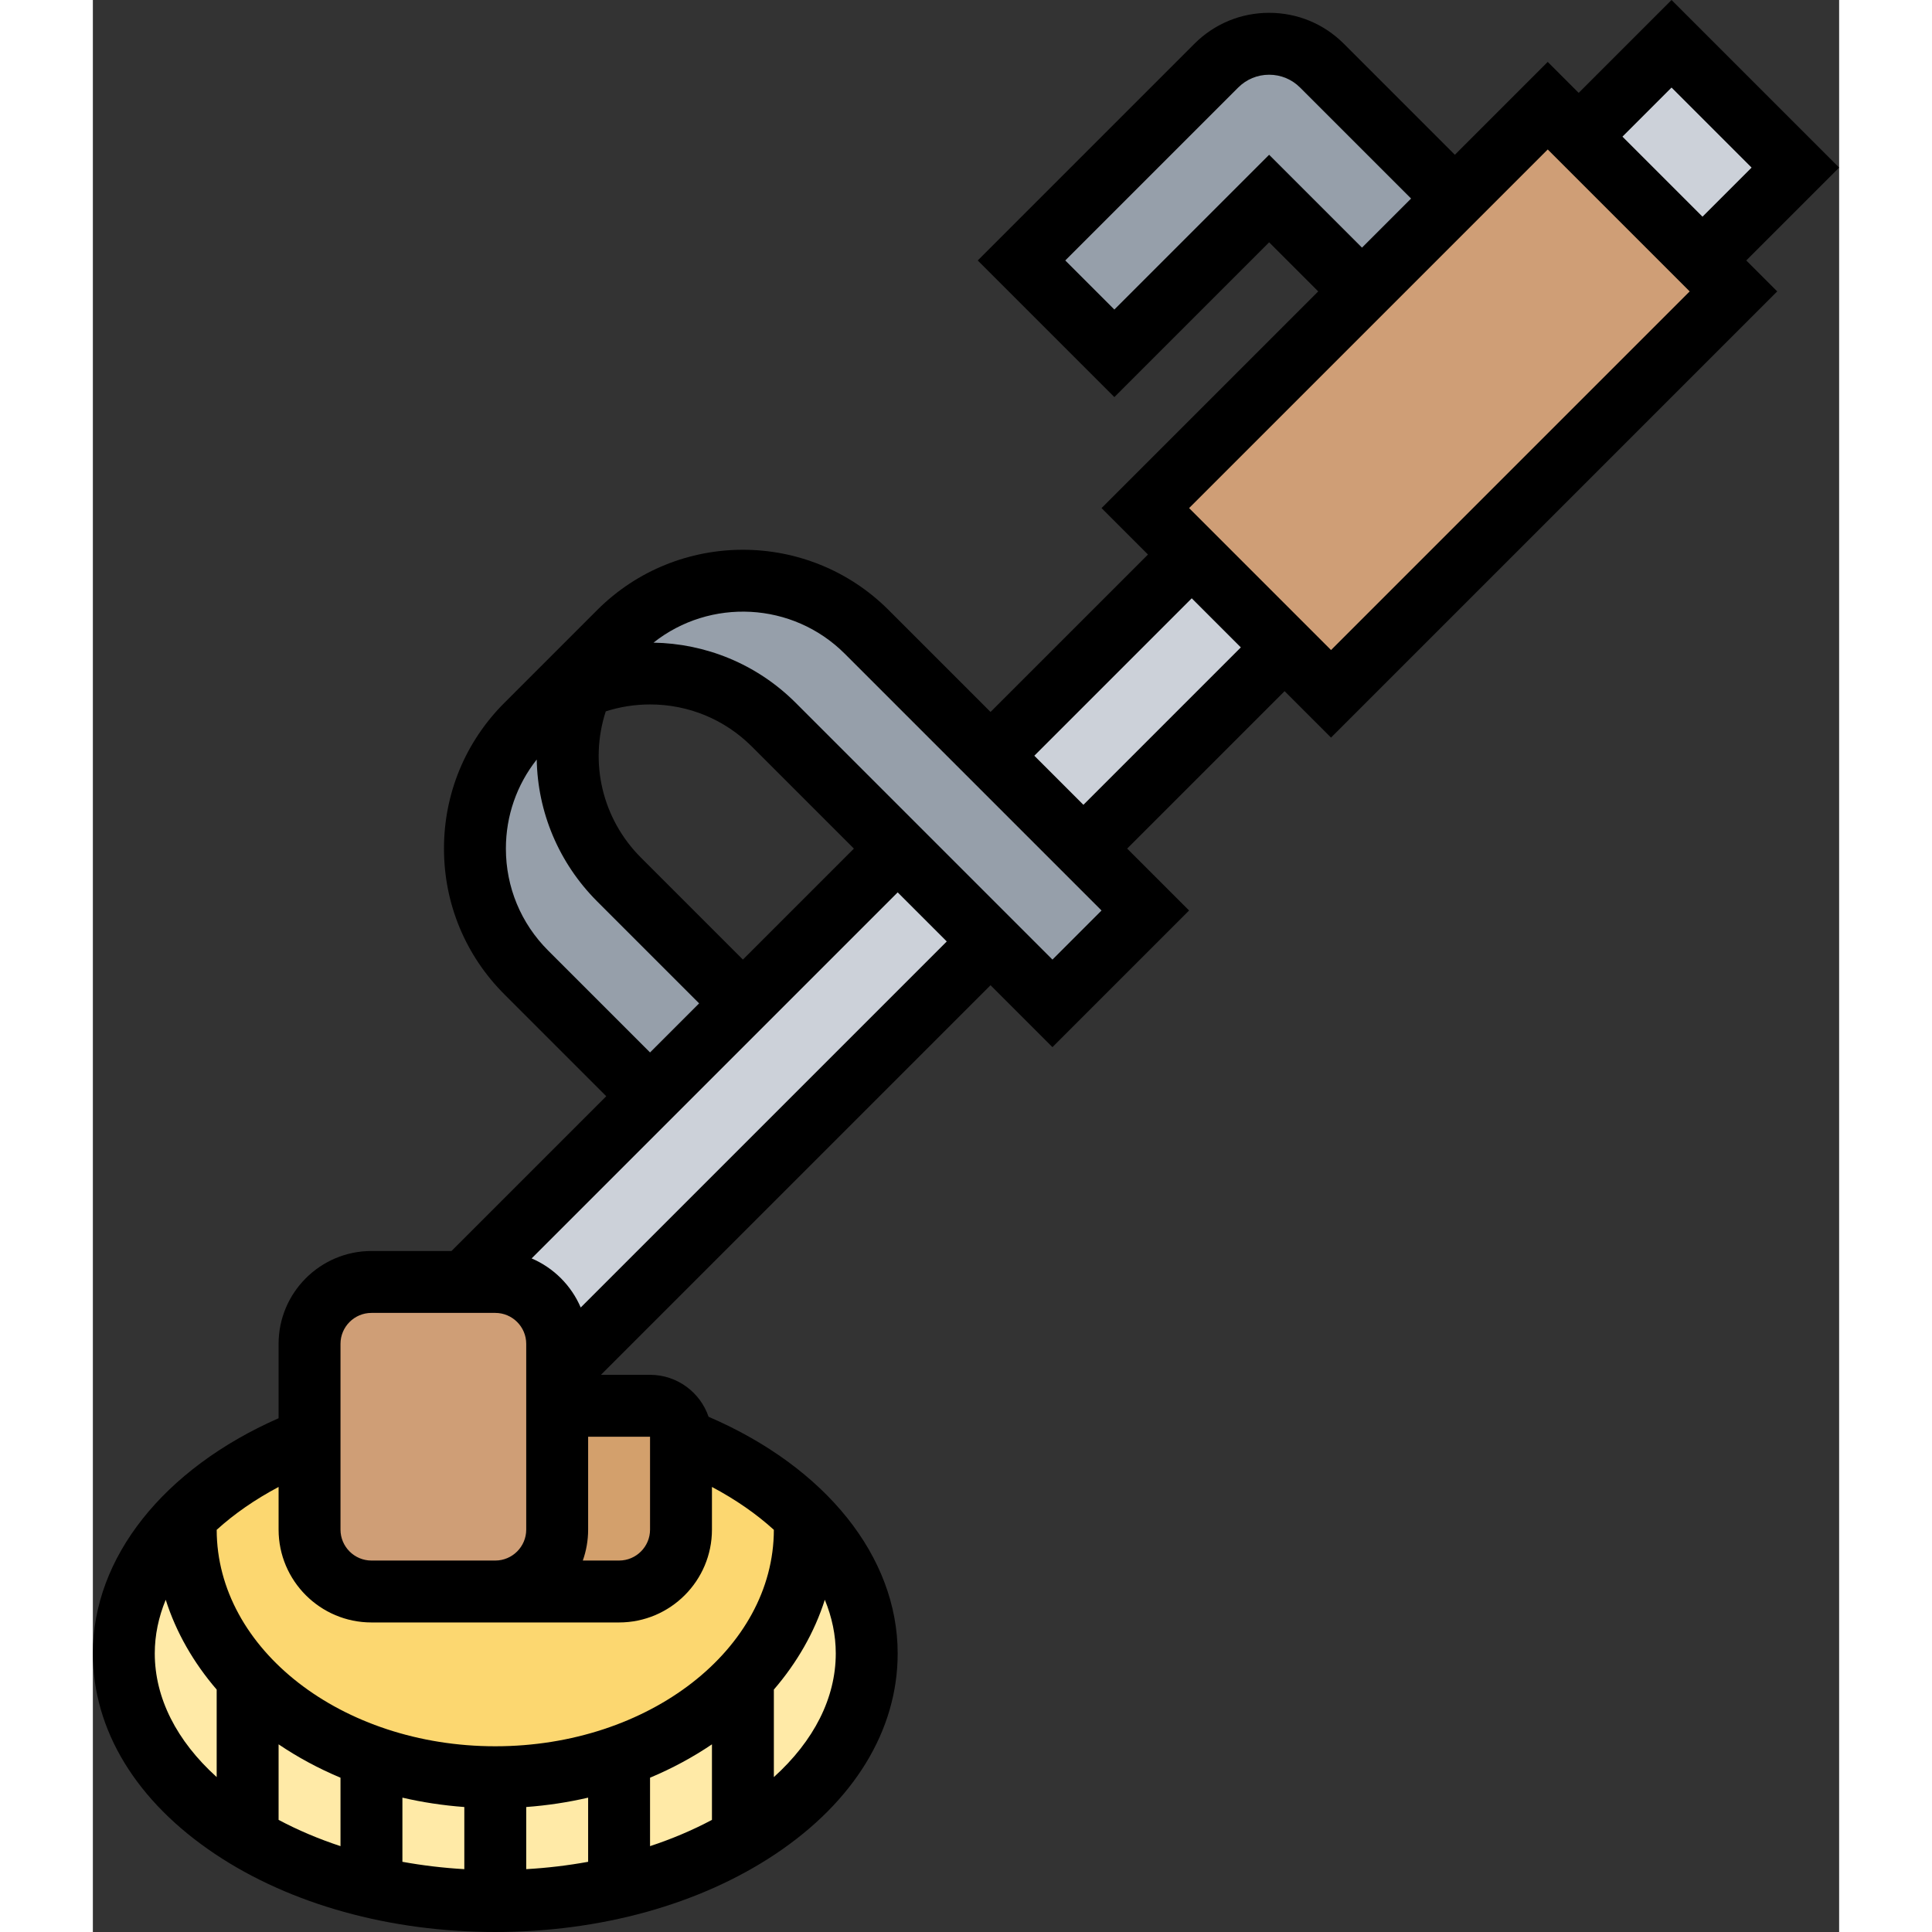
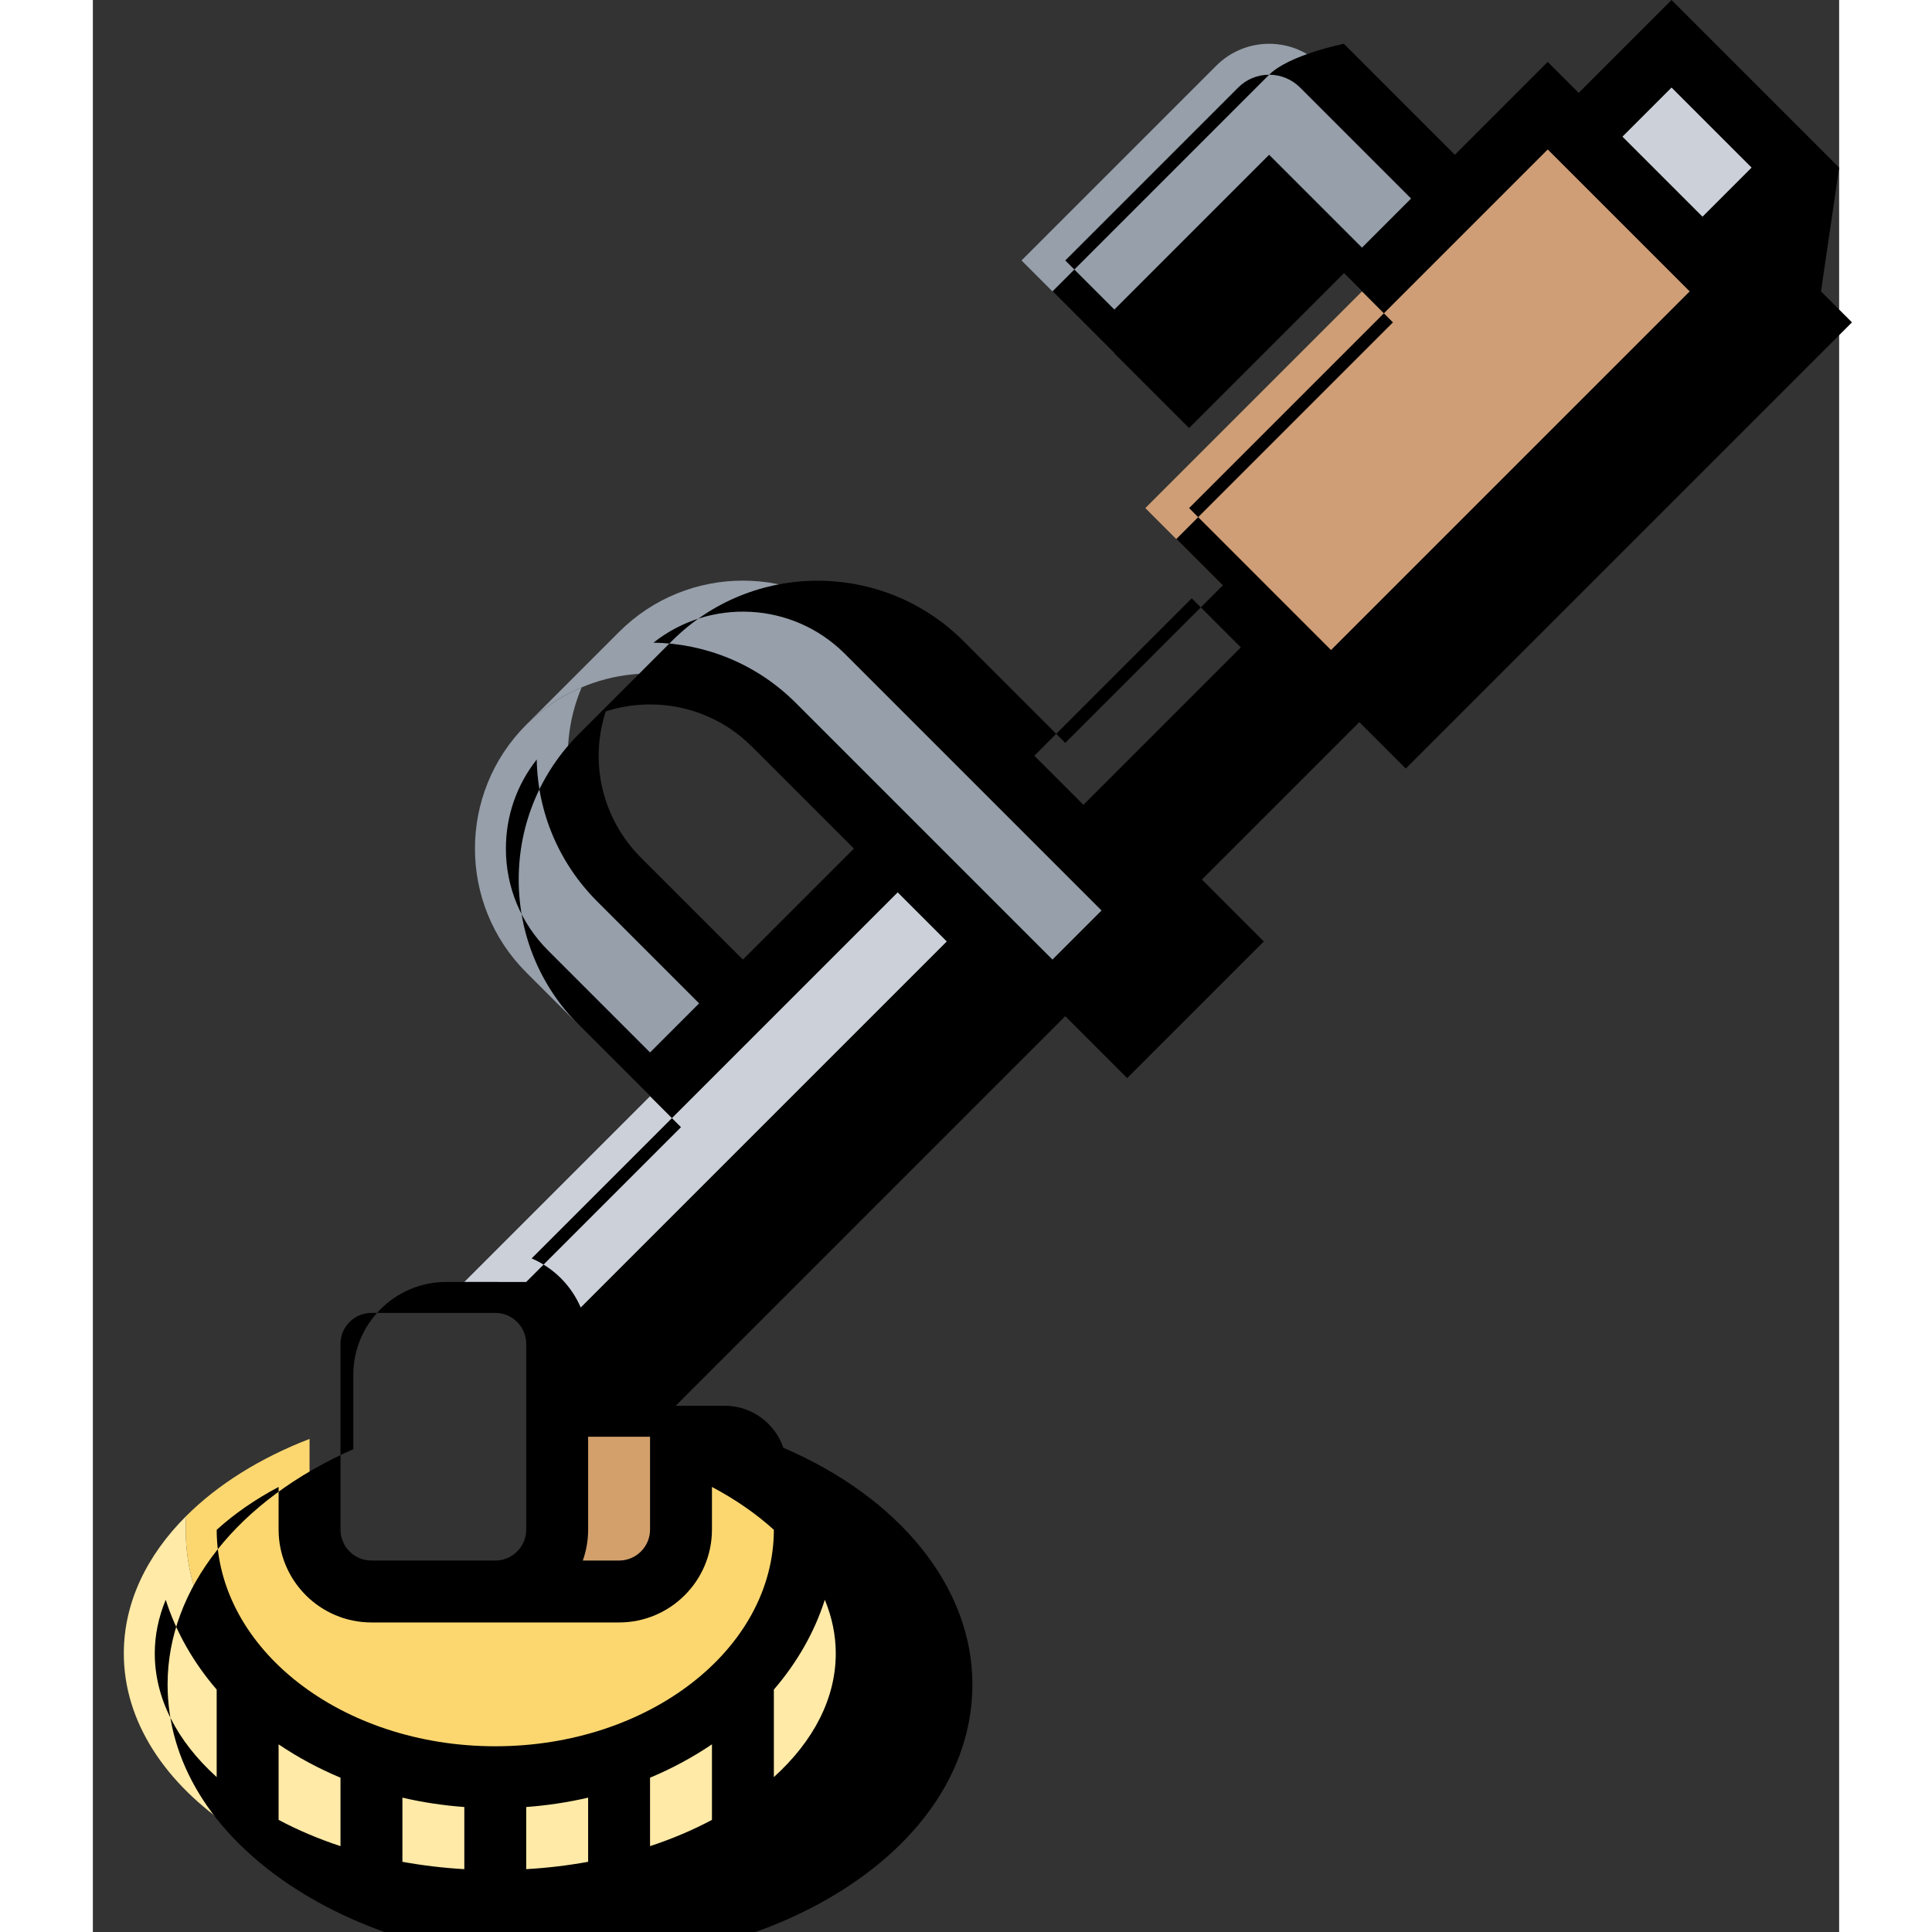
<svg xmlns="http://www.w3.org/2000/svg" id="Layer_30" height="512" viewBox="0 0 451.313 499.313" width="512">
  <rect x="0" y="0" width="451.313" height="499.313" fill="#333333" stroke="none" />
  <g>
    <g>
      <g>
        <path d="m183.88 391.813c10.18 10.15 16.12 22.36 16.12 35.5 0 35.35-42.98 64-96 64s-96-28.65-96-64c0-13.14 5.94-25.35 16.12-35.5-.07 1.16-.12 2.32-.12 3.5 0 35.35 35.82 64 80 64s80-28.65 80-64c0-1.18-.05-2.34-.12-3.5z" fill="#ffeaa7" />
      </g>
      <g>
        <path d="m183.88 391.813c.07 1.16.12 2.32.12 3.5 0 35.35-35.82 64-80 64s-80-28.65-80-64c0-1.18.05-2.34.12-3.5 8.18-8.17 19.1-15 31.88-19.94v23.44c0 8.84 7.16 16 16 16h24 8 32c8.84 0 16-7.16 16-16v-23.44c12.78 4.94 23.7 11.77 31.88 19.94z" fill="#fcd770" />
      </g>
      <g>
        <path d="m152 371.873v23.44c0 8.84-7.16 16-16 16h-32c8.84 0 16-7.16 16-16v-32h24c4.42 0 8 3.58 8 8z" fill="#d3a06c" />
      </g>
      <g>
-         <path d="m120 363.313v32c0 8.84-7.16 16-16 16h-8-24c-8.84 0-16-7.16-16-16v-23.44-24.56c0-8.84 7.16-16 16-16h24 8c8.84 0 16 7.16 16 16v8z" fill="#cf9e76" />
-       </g>
+         </g>
      <g>
        <path d="m424 75.313-104 104-12-12-24-24-12-12 56-56 24-24 24-24 8 8 32 32z" fill="#cf9e76" />
      </g>
      <g>
        <path d="m395.029 16.686h33.941v45.255h-33.941z" fill="#ccd1d9" transform="matrix(.707 -.707 .707 .707 92.873 302.843)" />
      </g>
      <g>
-         <path d="m308 167.313-51.87 51.87-.13.13-24-24 52-52z" fill="#ccd1d9" />
-       </g>
+         </g>
      <g>
        <path d="m232 243.313-112 112v-8c0-8.84-7.16-16-16-16h-8l48-48 24-24 40-40z" fill="#ccd1d9" />
      </g>
      <g>
        <path d="m352 51.313-24 24-24-24-40 40-24-24 50.34-50.34c3.63-3.63 8.54-5.66 13.66-5.66 2.56 0 5.07.51 7.39 1.47s4.45 2.37 6.27 4.19z" fill="#969faa" />
      </g>
      <g>
        <path d="m272 235.313-24 24-16-16-24-24-32-32c-13.43-13.43-33.2-16.65-49.67-9.67-5.21 2.2-10.09 5.43-14.33 9.67l24-24c17.67-17.67 46.33-17.67 64 0l32 32 24 24z" fill="#969faa" />
      </g>
      <g>
        <path d="m168 259.313-24 24-32-32c-17.67-17.67-17.67-46.33 0-64 4.24-4.24 9.12-7.47 14.33-9.67-6.98 16.47-3.76 36.24 9.67 49.67z" fill="#969faa" />
      </g>
    </g>
-     <path d="m451.313 43.313-43.313-43.313-24 24-8-8-24 24-28.686-28.686c-5.159-5.159-12.019-8-19.314-8s-14.155 2.841-19.314 8l-55.999 56 35.313 35.313 40-40 12.686 12.687-56 56 12 12-40.686 40.685-26.343-26.343c-20.766-20.764-54.549-20.764-75.314 0l-24 24c-10.058 10.059-15.598 23.433-15.598 37.657s5.54 27.599 15.598 37.657l26.343 26.343-40 40h-20.686c-13.233 0-24 10.767-24 24v19.221c-29.747 13.094-48 36.01-48 60.779 0 19.856 11.251 38.292 31.68 51.911 19.432 12.955 45.115 20.089 72.32 20.089s52.889-7.134 72.32-20.089c20.429-13.619 31.68-32.054 31.68-51.911 0-25.009-18.609-48.128-48.868-61.156-2.152-6.297-8.115-10.844-15.132-10.844h-12.686l100.686-100.685 16 15.999 35.313-35.313-15.999-16 40.686-40.687 12 12 115.313-115.314-8-8zm-43.313-20.686 20.687 20.687-12.687 12.686-20.686-20.686zm-104 17.373-40 40-12.687-12.687 44.687-44.685c2.137-2.138 4.978-3.314 8-3.314s5.863 1.177 8 3.314l28.686 28.686-12.686 12.686zm-136 207.999-26.343-26.343c-10.009-10.009-13.41-24.539-9.104-37.804 3.651-1.174 7.501-1.793 11.447-1.793 9.951 0 19.307 3.875 26.343 10.912l26.343 26.343zm-50.343-2.343c-7.037-7.036-10.912-16.392-10.912-26.343 0-8.458 2.809-16.481 7.97-23.02.233 13.501 5.622 26.671 15.627 36.677l26.343 26.343-12.685 12.686zm-53.657 101.657c0-4.411 3.589-8 8-8h32c4.411 0 8 3.589 8 8v48c0 4.411-3.589 8-8 8h-8-24c-4.411 0-8-3.589-8-8zm96 123.022c-4.984 2.656-10.345 4.924-16 6.79v-17.689c5.724-2.4 11.085-5.298 16-8.623zm-32 10.837c-5.194.944-10.541 1.585-16 1.9v-16.059c5.493-.407 10.843-1.224 16-2.421zm-32 1.9c-5.459-.315-10.806-.956-16-1.9v-16.58c5.157 1.198 10.507 2.014 16 2.421zm-32-5.947c-5.655-1.866-11.016-4.134-16-6.79v-19.522c4.915 3.325 10.276 6.224 16 8.623zm-48-49.812c0-4.715.979-9.37 2.83-13.863 2.685 8.435 7.199 16.272 13.17 23.212v22.613c-10.382-9.385-16-20.47-16-31.962zm160 31.963v-22.613c5.971-6.94 10.485-14.777 13.17-23.212 1.851 4.493 2.83 9.147 2.83 13.863 0 11.491-5.618 22.576-16 31.962zm-16-63.963v-11.021c6.117 3.249 11.492 6.982 15.998 11.079-.041 30.852-32.322 55.942-71.998 55.942s-71.957-25.09-71.998-55.942c4.506-4.097 9.881-7.83 15.998-11.079v11.021c0 13.233 10.767 24 24 24h24 8 32c13.233 0 24-10.766 24-24zm-16 0c0 4.411-3.589 8-8 8h-9.376c.888-2.504 1.376-5.196 1.376-8v-24h16zm-17.918-57.396c-2.43-5.689-6.996-10.255-12.686-12.686l94.604-94.603 12.686 12.686zm121.918-89.917-66.343-66.344c-10.157-10.156-23.429-15.345-36.769-15.565 14.609-11.574 35.961-10.615 49.454 2.88l66.344 66.343zm8-40.001-12.685-12.686 40.685-40.686 12.686 12.686zm64-39.999-36.687-36.687 92.687-92.686 36.687 36.687z" />
+     <path d="m451.313 43.313-43.313-43.313-24 24-8-8-24 24-28.686-28.686s-14.155 2.841-19.314 8l-55.999 56 35.313 35.313 40-40 12.686 12.687-56 56 12 12-40.686 40.685-26.343-26.343c-20.766-20.764-54.549-20.764-75.314 0l-24 24c-10.058 10.059-15.598 23.433-15.598 37.657s5.54 27.599 15.598 37.657l26.343 26.343-40 40h-20.686c-13.233 0-24 10.767-24 24v19.221c-29.747 13.094-48 36.01-48 60.779 0 19.856 11.251 38.292 31.68 51.911 19.432 12.955 45.115 20.089 72.32 20.089s52.889-7.134 72.32-20.089c20.429-13.619 31.68-32.054 31.68-51.911 0-25.009-18.609-48.128-48.868-61.156-2.152-6.297-8.115-10.844-15.132-10.844h-12.686l100.686-100.685 16 15.999 35.313-35.313-15.999-16 40.686-40.687 12 12 115.313-115.314-8-8zm-43.313-20.686 20.687 20.687-12.687 12.686-20.686-20.686zm-104 17.373-40 40-12.687-12.687 44.687-44.685c2.137-2.138 4.978-3.314 8-3.314s5.863 1.177 8 3.314l28.686 28.686-12.686 12.686zm-136 207.999-26.343-26.343c-10.009-10.009-13.41-24.539-9.104-37.804 3.651-1.174 7.501-1.793 11.447-1.793 9.951 0 19.307 3.875 26.343 10.912l26.343 26.343zm-50.343-2.343c-7.037-7.036-10.912-16.392-10.912-26.343 0-8.458 2.809-16.481 7.97-23.02.233 13.501 5.622 26.671 15.627 36.677l26.343 26.343-12.685 12.686zm-53.657 101.657c0-4.411 3.589-8 8-8h32c4.411 0 8 3.589 8 8v48c0 4.411-3.589 8-8 8h-8-24c-4.411 0-8-3.589-8-8zm96 123.022c-4.984 2.656-10.345 4.924-16 6.79v-17.689c5.724-2.4 11.085-5.298 16-8.623zm-32 10.837c-5.194.944-10.541 1.585-16 1.9v-16.059c5.493-.407 10.843-1.224 16-2.421zm-32 1.9c-5.459-.315-10.806-.956-16-1.9v-16.58c5.157 1.198 10.507 2.014 16 2.421zm-32-5.947c-5.655-1.866-11.016-4.134-16-6.79v-19.522c4.915 3.325 10.276 6.224 16 8.623zm-48-49.812c0-4.715.979-9.37 2.83-13.863 2.685 8.435 7.199 16.272 13.17 23.212v22.613c-10.382-9.385-16-20.47-16-31.962zm160 31.963v-22.613c5.971-6.94 10.485-14.777 13.17-23.212 1.851 4.493 2.83 9.147 2.83 13.863 0 11.491-5.618 22.576-16 31.962zm-16-63.963v-11.021c6.117 3.249 11.492 6.982 15.998 11.079-.041 30.852-32.322 55.942-71.998 55.942s-71.957-25.09-71.998-55.942c4.506-4.097 9.881-7.83 15.998-11.079v11.021c0 13.233 10.767 24 24 24h24 8 32c13.233 0 24-10.766 24-24zm-16 0c0 4.411-3.589 8-8 8h-9.376c.888-2.504 1.376-5.196 1.376-8v-24h16zm-17.918-57.396c-2.43-5.689-6.996-10.255-12.686-12.686l94.604-94.603 12.686 12.686zm121.918-89.917-66.343-66.344c-10.157-10.156-23.429-15.345-36.769-15.565 14.609-11.574 35.961-10.615 49.454 2.88l66.344 66.343zm8-40.001-12.685-12.686 40.685-40.686 12.686 12.686zm64-39.999-36.687-36.687 92.687-92.686 36.687 36.687z" />
  </g>
</svg>